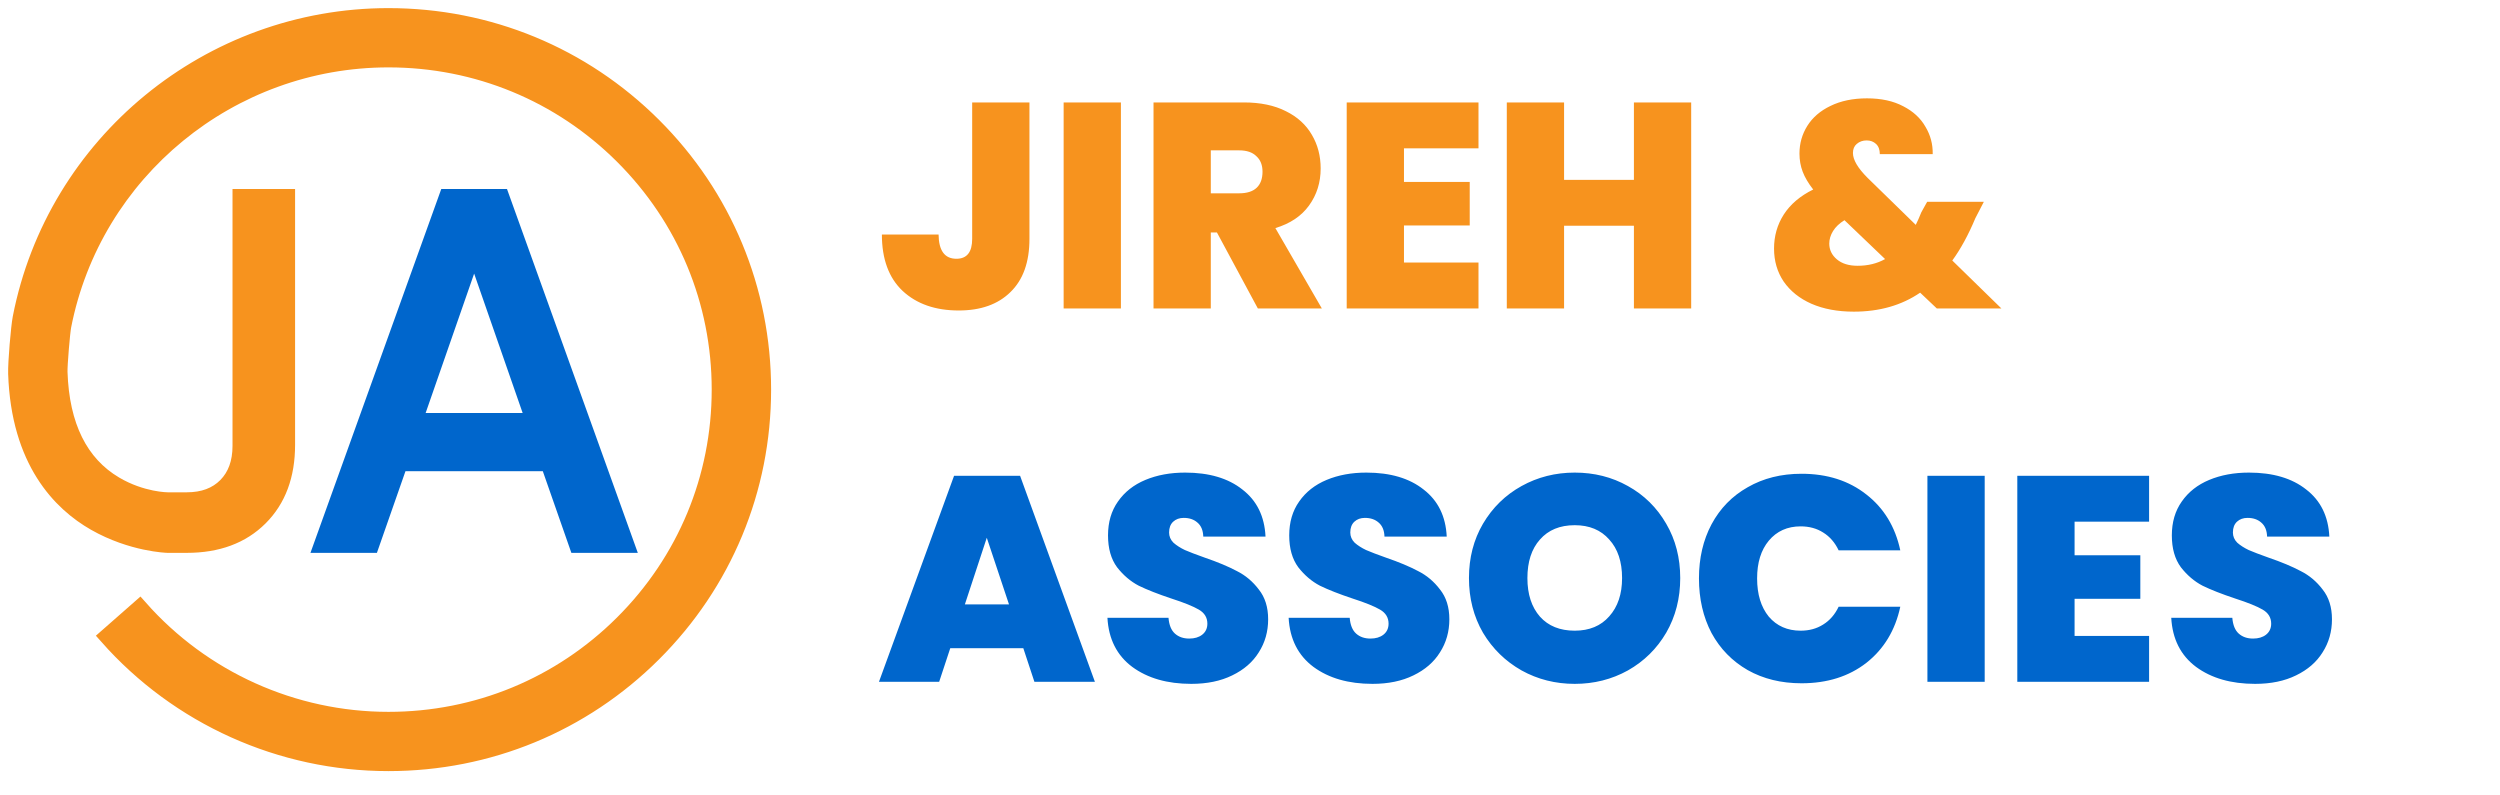
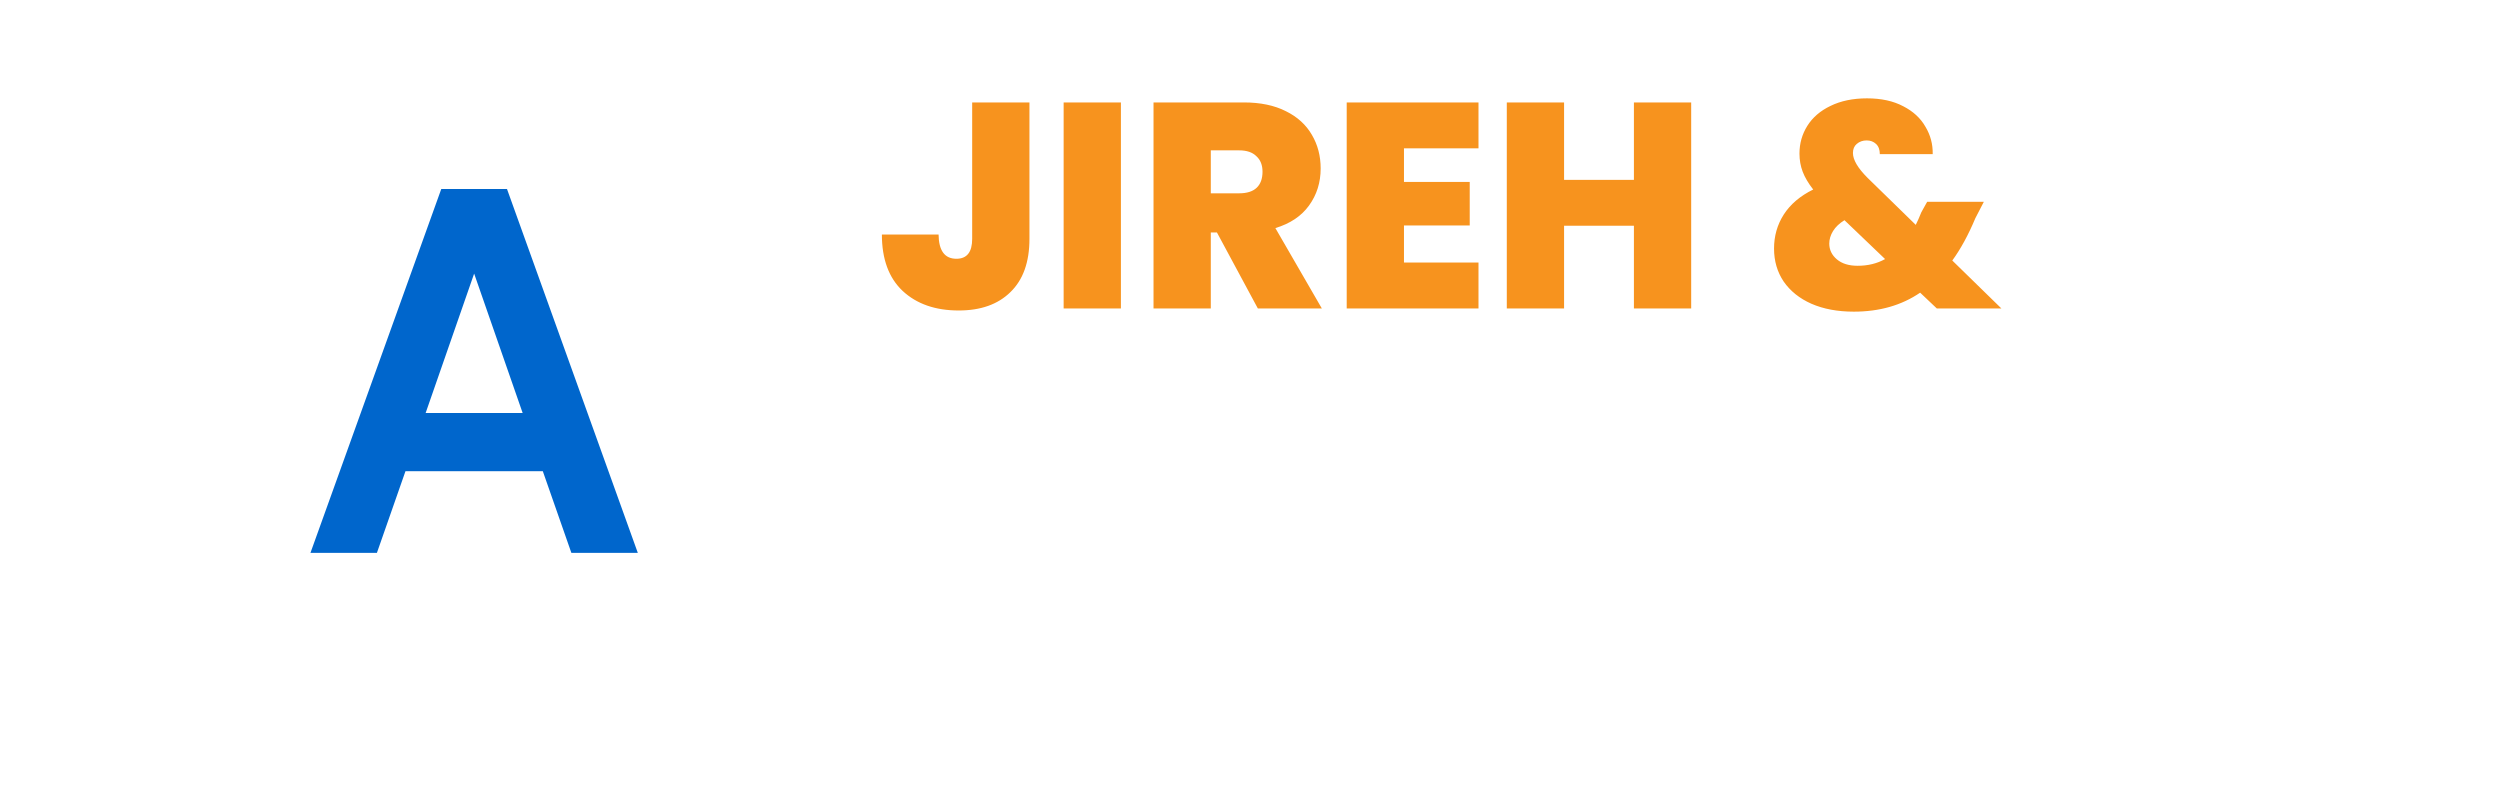
<svg xmlns="http://www.w3.org/2000/svg" width="154" height="49" viewBox="0 0 154 49" fill="none">
  <path d="M63.414 6.31V14.716C63.414 16.144 63.024 17.236 62.244 17.992C61.476 18.748 60.414 19.126 59.058 19.126C57.618 19.126 56.466 18.724 55.602 17.92C54.75 17.116 54.324 15.958 54.324 14.446H57.816C57.828 15.442 58.194 15.94 58.914 15.94C59.562 15.94 59.886 15.532 59.886 14.716V6.31H63.414ZM69.048 6.31V19H65.52V6.31H69.048ZM77.483 19L74.963 14.32H74.585V19H71.057V6.31H76.619C77.639 6.31 78.503 6.49 79.211 6.85C79.919 7.198 80.453 7.684 80.813 8.308C81.173 8.92 81.353 9.61 81.353 10.378C81.353 11.242 81.113 12.004 80.633 12.664C80.165 13.312 79.475 13.774 78.563 14.05L81.425 19H77.483ZM74.585 11.908H76.331C76.811 11.908 77.171 11.794 77.411 11.566C77.651 11.338 77.771 11.008 77.771 10.576C77.771 10.168 77.645 9.85 77.393 9.622C77.153 9.382 76.799 9.262 76.331 9.262H74.585V11.908ZM86.485 9.136V11.206H90.535V13.888H86.485V16.174H91.075V19H82.957V6.31H91.075V9.136H86.485ZM104.177 6.31V19H100.649V13.906H96.347V19H92.819V6.31H96.347V11.08H100.649V6.31H104.177ZM119.307 19L118.281 18.028C117.141 18.808 115.779 19.198 114.195 19.198C113.199 19.198 112.329 19.036 111.585 18.712C110.853 18.388 110.283 17.932 109.875 17.344C109.479 16.756 109.281 16.078 109.281 15.31C109.281 14.542 109.479 13.846 109.875 13.222C110.283 12.586 110.889 12.07 111.693 11.674C111.393 11.29 111.177 10.924 111.045 10.576C110.913 10.228 110.847 9.856 110.847 9.46C110.847 8.836 111.009 8.266 111.333 7.75C111.657 7.234 112.131 6.826 112.755 6.526C113.391 6.214 114.141 6.058 115.005 6.058C115.881 6.058 116.625 6.22 117.237 6.544C117.849 6.856 118.305 7.276 118.605 7.804C118.917 8.32 119.067 8.884 119.055 9.496H115.797C115.797 9.22 115.719 9.01 115.563 8.866C115.407 8.722 115.215 8.65 114.987 8.65C114.747 8.65 114.543 8.722 114.375 8.866C114.219 8.998 114.141 9.184 114.141 9.424C114.141 9.844 114.441 10.354 115.041 10.954L118.011 13.852C118.119 13.636 118.233 13.378 118.353 13.078L118.713 12.43H122.205L121.683 13.438C121.251 14.47 120.777 15.34 120.261 16.048L123.285 19H119.307ZM114.429 16.372C115.065 16.372 115.629 16.234 116.121 15.958L113.619 13.564C113.307 13.756 113.073 13.978 112.917 14.23C112.761 14.482 112.683 14.74 112.683 15.004C112.683 15.388 112.839 15.712 113.151 15.976C113.463 16.24 113.889 16.372 114.429 16.372Z" fill="#F7931E" />
-   <path d="M63.036 39.93H58.536L57.852 42H54.144L58.77 29.31H62.838L67.446 42H63.72L63.036 39.93ZM62.154 37.23L60.786 33.126L59.436 37.23H62.154ZM73.384 42.126C71.908 42.126 70.696 41.778 69.748 41.082C68.8 40.374 68.29 39.366 68.218 38.058H71.98C72.016 38.502 72.148 38.826 72.376 39.03C72.604 39.234 72.898 39.336 73.258 39.336C73.582 39.336 73.846 39.258 74.05 39.102C74.266 38.934 74.374 38.706 74.374 38.418C74.374 38.046 74.2 37.758 73.852 37.554C73.504 37.35 72.94 37.122 72.16 36.87C71.332 36.594 70.66 36.33 70.144 36.078C69.64 35.814 69.196 35.436 68.812 34.944C68.44 34.44 68.254 33.786 68.254 32.982C68.254 32.166 68.458 31.47 68.866 30.894C69.274 30.306 69.838 29.862 70.558 29.562C71.278 29.262 72.094 29.112 73.006 29.112C74.482 29.112 75.658 29.46 76.534 30.156C77.422 30.84 77.896 31.806 77.956 33.054H74.122C74.11 32.67 73.99 32.382 73.762 32.19C73.546 31.998 73.264 31.902 72.916 31.902C72.652 31.902 72.436 31.98 72.268 32.136C72.1 32.292 72.016 32.514 72.016 32.802C72.016 33.042 72.106 33.252 72.286 33.432C72.478 33.6 72.712 33.75 72.988 33.882C73.264 34.002 73.672 34.158 74.212 34.35C75.016 34.626 75.676 34.902 76.192 35.178C76.72 35.442 77.17 35.82 77.542 36.312C77.926 36.792 78.118 37.404 78.118 38.148C78.118 38.904 77.926 39.582 77.542 40.182C77.17 40.782 76.624 41.256 75.904 41.604C75.196 41.952 74.356 42.126 73.384 42.126ZM84.546 42.126C83.07 42.126 81.858 41.778 80.91 41.082C79.962 40.374 79.452 39.366 79.38 38.058H83.142C83.178 38.502 83.31 38.826 83.538 39.03C83.766 39.234 84.06 39.336 84.42 39.336C84.744 39.336 85.008 39.258 85.212 39.102C85.428 38.934 85.536 38.706 85.536 38.418C85.536 38.046 85.362 37.758 85.014 37.554C84.666 37.35 84.102 37.122 83.322 36.87C82.494 36.594 81.822 36.33 81.306 36.078C80.802 35.814 80.358 35.436 79.974 34.944C79.602 34.44 79.416 33.786 79.416 32.982C79.416 32.166 79.62 31.47 80.028 30.894C80.436 30.306 81 29.862 81.72 29.562C82.44 29.262 83.256 29.112 84.168 29.112C85.644 29.112 86.82 29.46 87.696 30.156C88.584 30.84 89.058 31.806 89.118 33.054H85.284C85.272 32.67 85.152 32.382 84.924 32.19C84.708 31.998 84.426 31.902 84.078 31.902C83.814 31.902 83.598 31.98 83.43 32.136C83.262 32.292 83.178 32.514 83.178 32.802C83.178 33.042 83.268 33.252 83.448 33.432C83.64 33.6 83.874 33.75 84.15 33.882C84.426 34.002 84.834 34.158 85.374 34.35C86.178 34.626 86.838 34.902 87.354 35.178C87.882 35.442 88.332 35.82 88.704 36.312C89.088 36.792 89.28 37.404 89.28 38.148C89.28 38.904 89.088 39.582 88.704 40.182C88.332 40.782 87.786 41.256 87.066 41.604C86.358 41.952 85.518 42.126 84.546 42.126ZM97.004 42.126C95.816 42.126 94.724 41.85 93.728 41.298C92.732 40.734 91.94 39.96 91.352 38.976C90.776 37.98 90.488 36.858 90.488 35.61C90.488 34.362 90.776 33.246 91.352 32.262C91.94 31.266 92.732 30.492 93.728 29.94C94.724 29.388 95.816 29.112 97.004 29.112C98.204 29.112 99.296 29.388 100.28 29.94C101.276 30.492 102.062 31.266 102.638 32.262C103.214 33.246 103.502 34.362 103.502 35.61C103.502 36.858 103.214 37.98 102.638 38.976C102.062 39.96 101.276 40.734 100.28 41.298C99.284 41.85 98.192 42.126 97.004 42.126ZM97.004 38.85C97.904 38.85 98.612 38.556 99.128 37.968C99.656 37.38 99.92 36.594 99.92 35.61C99.92 34.602 99.656 33.81 99.128 33.234C98.612 32.646 97.904 32.352 97.004 32.352C96.092 32.352 95.378 32.646 94.862 33.234C94.346 33.81 94.088 34.602 94.088 35.61C94.088 36.606 94.346 37.398 94.862 37.986C95.378 38.562 96.092 38.85 97.004 38.85ZM104.656 35.628C104.656 34.38 104.914 33.27 105.43 32.298C105.958 31.314 106.702 30.552 107.662 30.012C108.622 29.46 109.726 29.184 110.974 29.184C112.558 29.184 113.89 29.61 114.97 30.462C116.05 31.302 116.746 32.448 117.058 33.9H113.26C113.032 33.42 112.714 33.054 112.306 32.802C111.91 32.55 111.448 32.424 110.92 32.424C110.104 32.424 109.45 32.718 108.958 33.306C108.478 33.882 108.238 34.656 108.238 35.628C108.238 36.612 108.478 37.398 108.958 37.986C109.45 38.562 110.104 38.85 110.92 38.85C111.448 38.85 111.91 38.724 112.306 38.472C112.714 38.22 113.032 37.854 113.26 37.374H117.058C116.746 38.826 116.05 39.978 114.97 40.83C113.89 41.67 112.558 42.09 110.974 42.09C109.726 42.09 108.622 41.82 107.662 41.28C106.702 40.728 105.958 39.966 105.43 38.994C104.914 38.01 104.656 36.888 104.656 35.628ZM122.257 29.31V42H118.729V29.31H122.257ZM127.794 32.136V34.206H131.844V36.888H127.794V39.174H132.384V42H124.266V29.31H132.384V32.136H127.794ZM138.915 42.126C137.439 42.126 136.227 41.778 135.279 41.082C134.331 40.374 133.821 39.366 133.749 38.058H137.511C137.547 38.502 137.679 38.826 137.907 39.03C138.135 39.234 138.429 39.336 138.789 39.336C139.113 39.336 139.377 39.258 139.581 39.102C139.797 38.934 139.905 38.706 139.905 38.418C139.905 38.046 139.731 37.758 139.383 37.554C139.035 37.35 138.471 37.122 137.691 36.87C136.863 36.594 136.191 36.33 135.675 36.078C135.171 35.814 134.727 35.436 134.343 34.944C133.971 34.44 133.785 33.786 133.785 32.982C133.785 32.166 133.989 31.47 134.397 30.894C134.805 30.306 135.369 29.862 136.089 29.562C136.809 29.262 137.625 29.112 138.537 29.112C140.013 29.112 141.189 29.46 142.065 30.156C142.953 30.84 143.427 31.806 143.487 33.054H139.653C139.641 32.67 139.521 32.382 139.293 32.19C139.077 31.998 138.795 31.902 138.447 31.902C138.183 31.902 137.967 31.98 137.799 32.136C137.631 32.292 137.547 32.514 137.547 32.802C137.547 33.042 137.637 33.252 137.817 33.432C138.009 33.6 138.243 33.75 138.519 33.882C138.795 34.002 139.203 34.158 139.743 34.35C140.547 34.626 141.207 34.902 141.723 35.178C142.251 35.442 142.701 35.82 143.073 36.312C143.457 36.792 143.649 37.404 143.649 38.148C143.649 38.904 143.457 39.582 143.073 40.182C142.701 40.782 142.155 41.256 141.435 41.604C140.727 41.952 139.887 42.126 138.915 42.126Z" fill="#0066CC" />
  <path d="M27.534 12.142H30.879L38.578 33.556H35.551L33.792 28.526H24.622L22.863 33.556H19.835L27.534 12.142ZM32.898 25.939L29.207 15.332L25.516 25.939H32.898Z" fill="#0066CC" stroke="#0066CC" />
-   <path d="M5.851 32.197C3.738 30.991 1.181 28.419 1.002 23.012C0.98 22.355 1.17 20.139 1.28 19.578C3.383 8.813 12.908 1 23.927 1C30.09 1 35.884 3.392 40.242 7.737C44.6 12.081 47 17.857 47 24C47 30.144 44.6 35.919 40.242 40.264C35.884 44.608 30.09 47 23.927 47C17.305 47 10.995 44.158 6.613 39.204L8.608 37.451C12.485 41.835 18.069 44.35 23.927 44.35C29.38 44.35 34.506 42.233 38.362 38.39C42.218 34.546 44.341 29.436 44.341 24C44.341 18.565 42.217 13.455 38.362 9.611C34.506 5.768 29.38 3.651 23.927 3.651C14.177 3.651 5.751 10.563 3.89 20.085C3.817 20.46 3.644 22.478 3.659 22.925C3.769 26.239 4.921 28.567 7.084 29.846C8.744 30.827 10.324 30.826 10.324 30.826H11.507C12.525 30.826 13.333 30.524 13.929 29.921C14.524 29.317 14.823 28.498 14.823 27.463V12.142H17.677V27.405C17.677 29.283 17.12 30.778 16.005 31.889C14.89 33.001 13.39 33.556 11.507 33.556H10.324C10.324 33.556 8.133 33.499 5.851 32.197Z" fill="#F7931E" stroke="#F7931E" />
</svg>